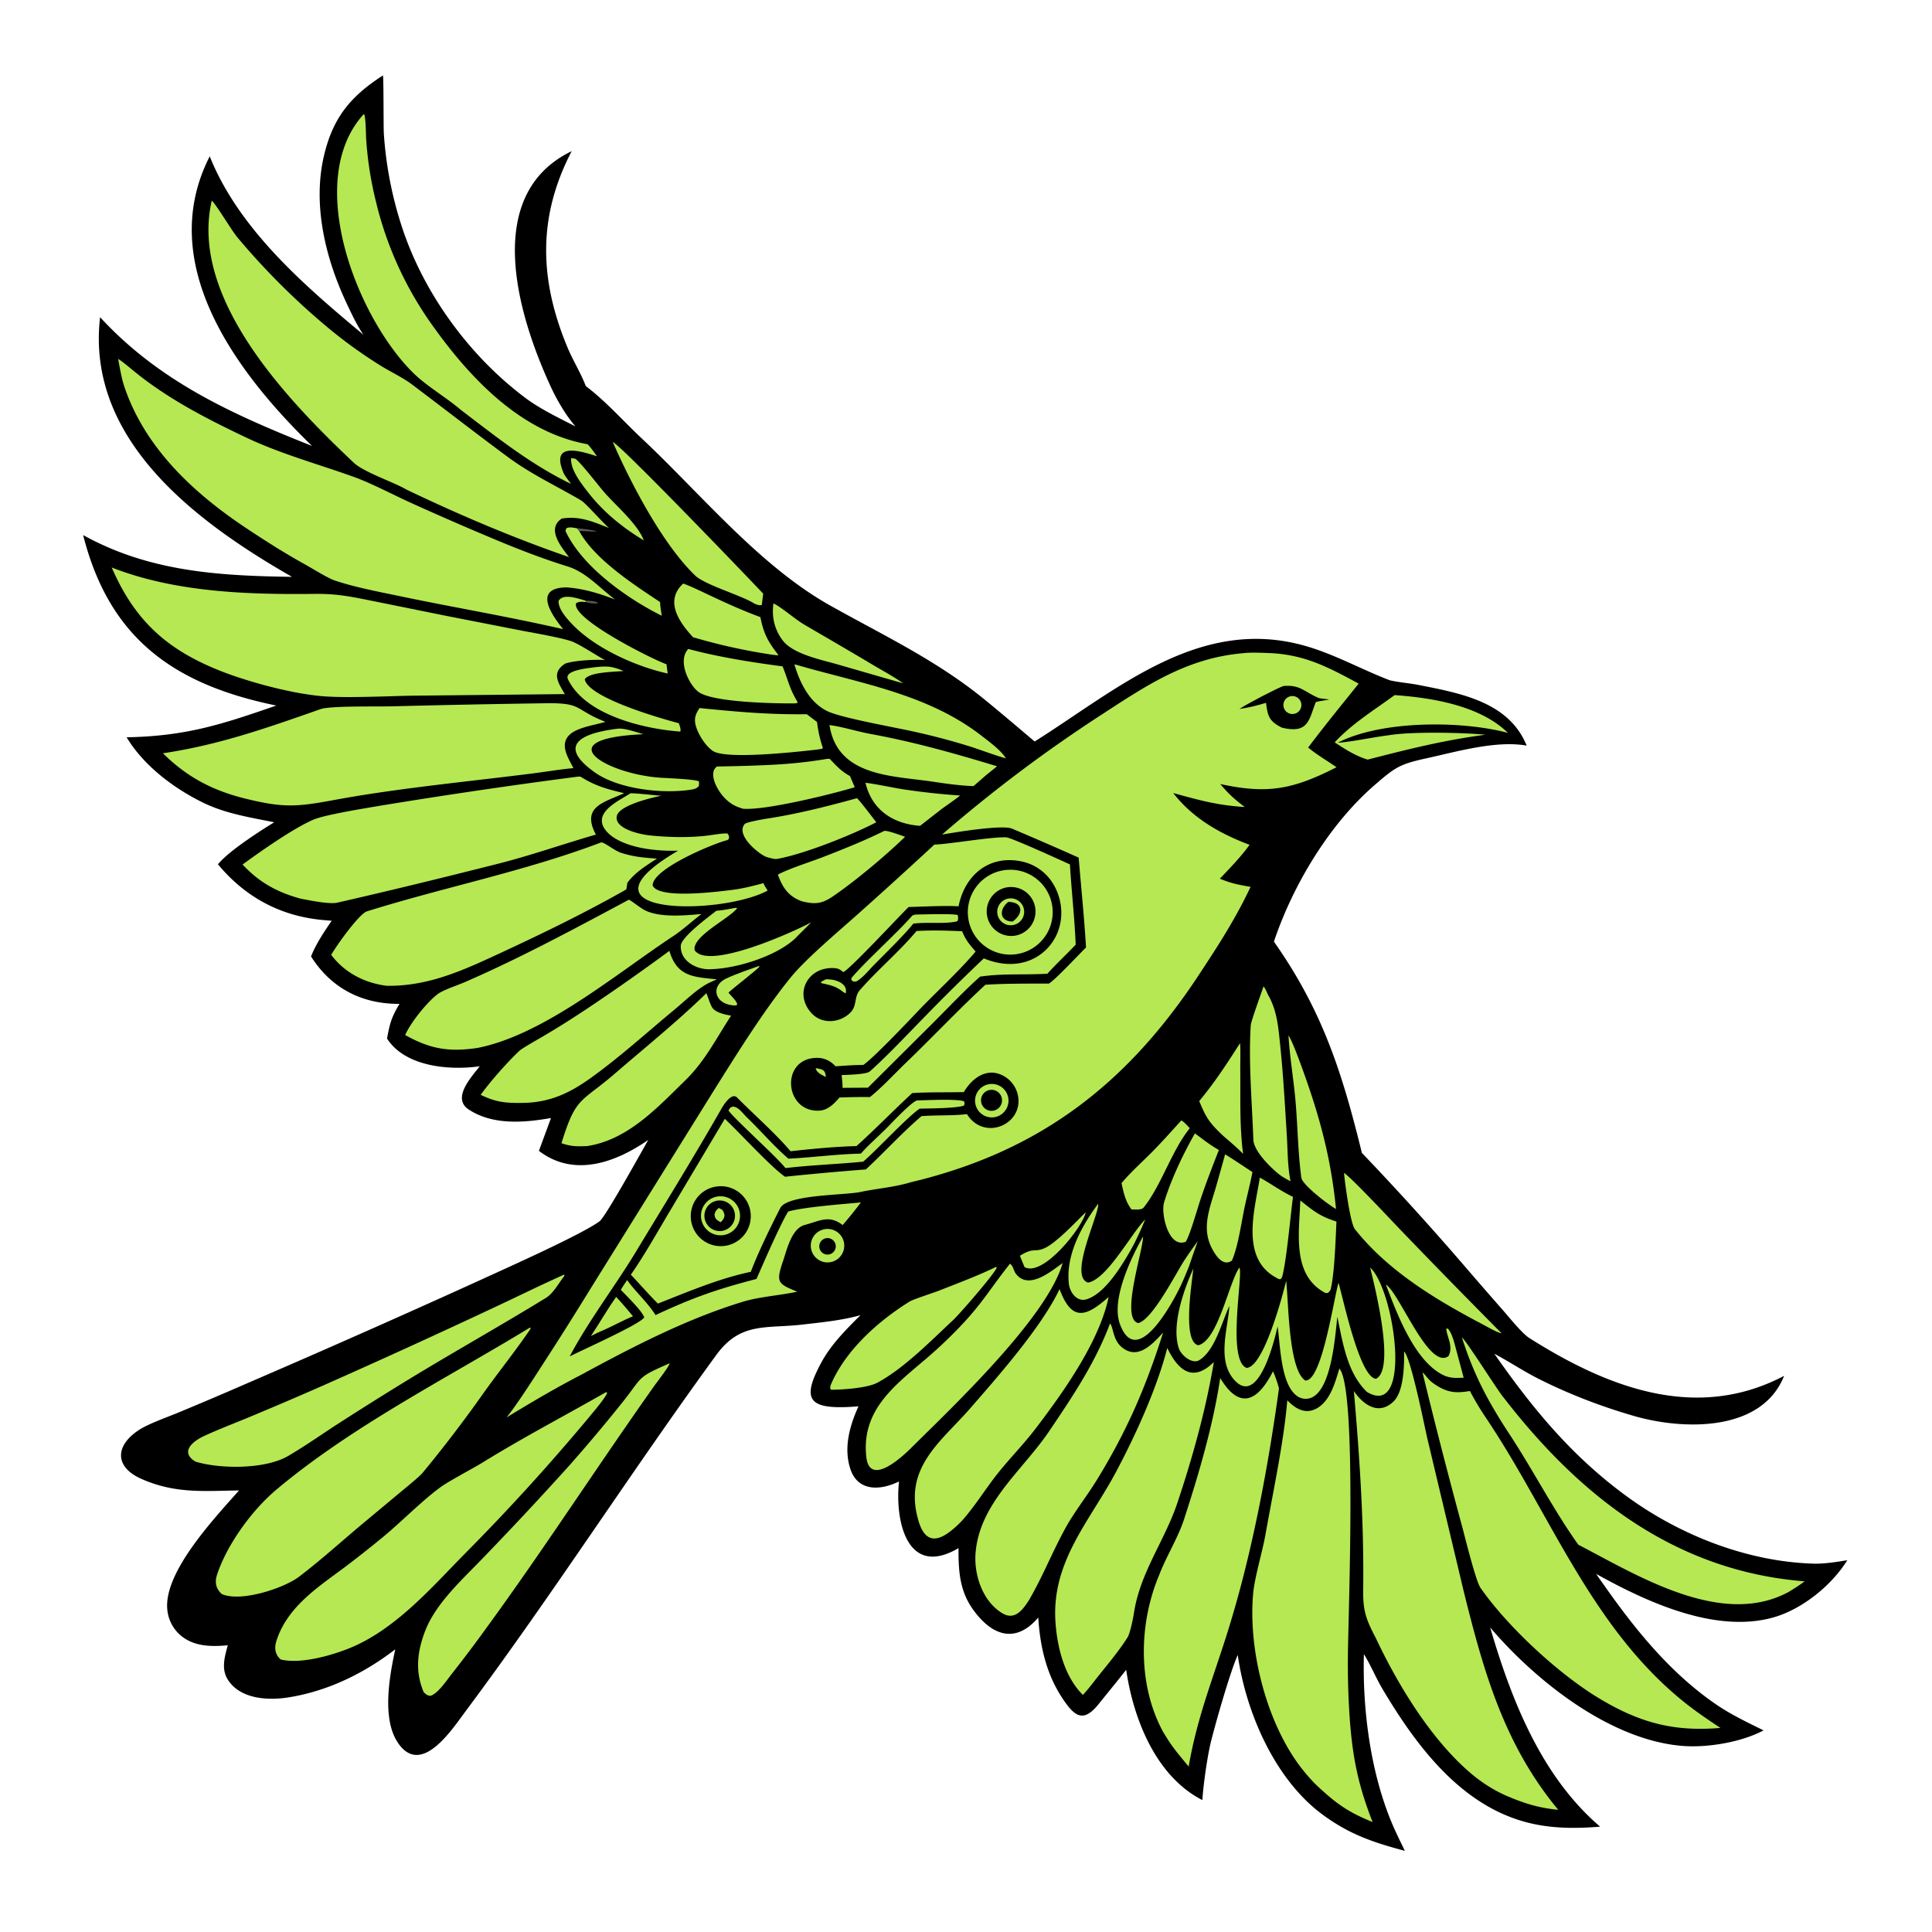
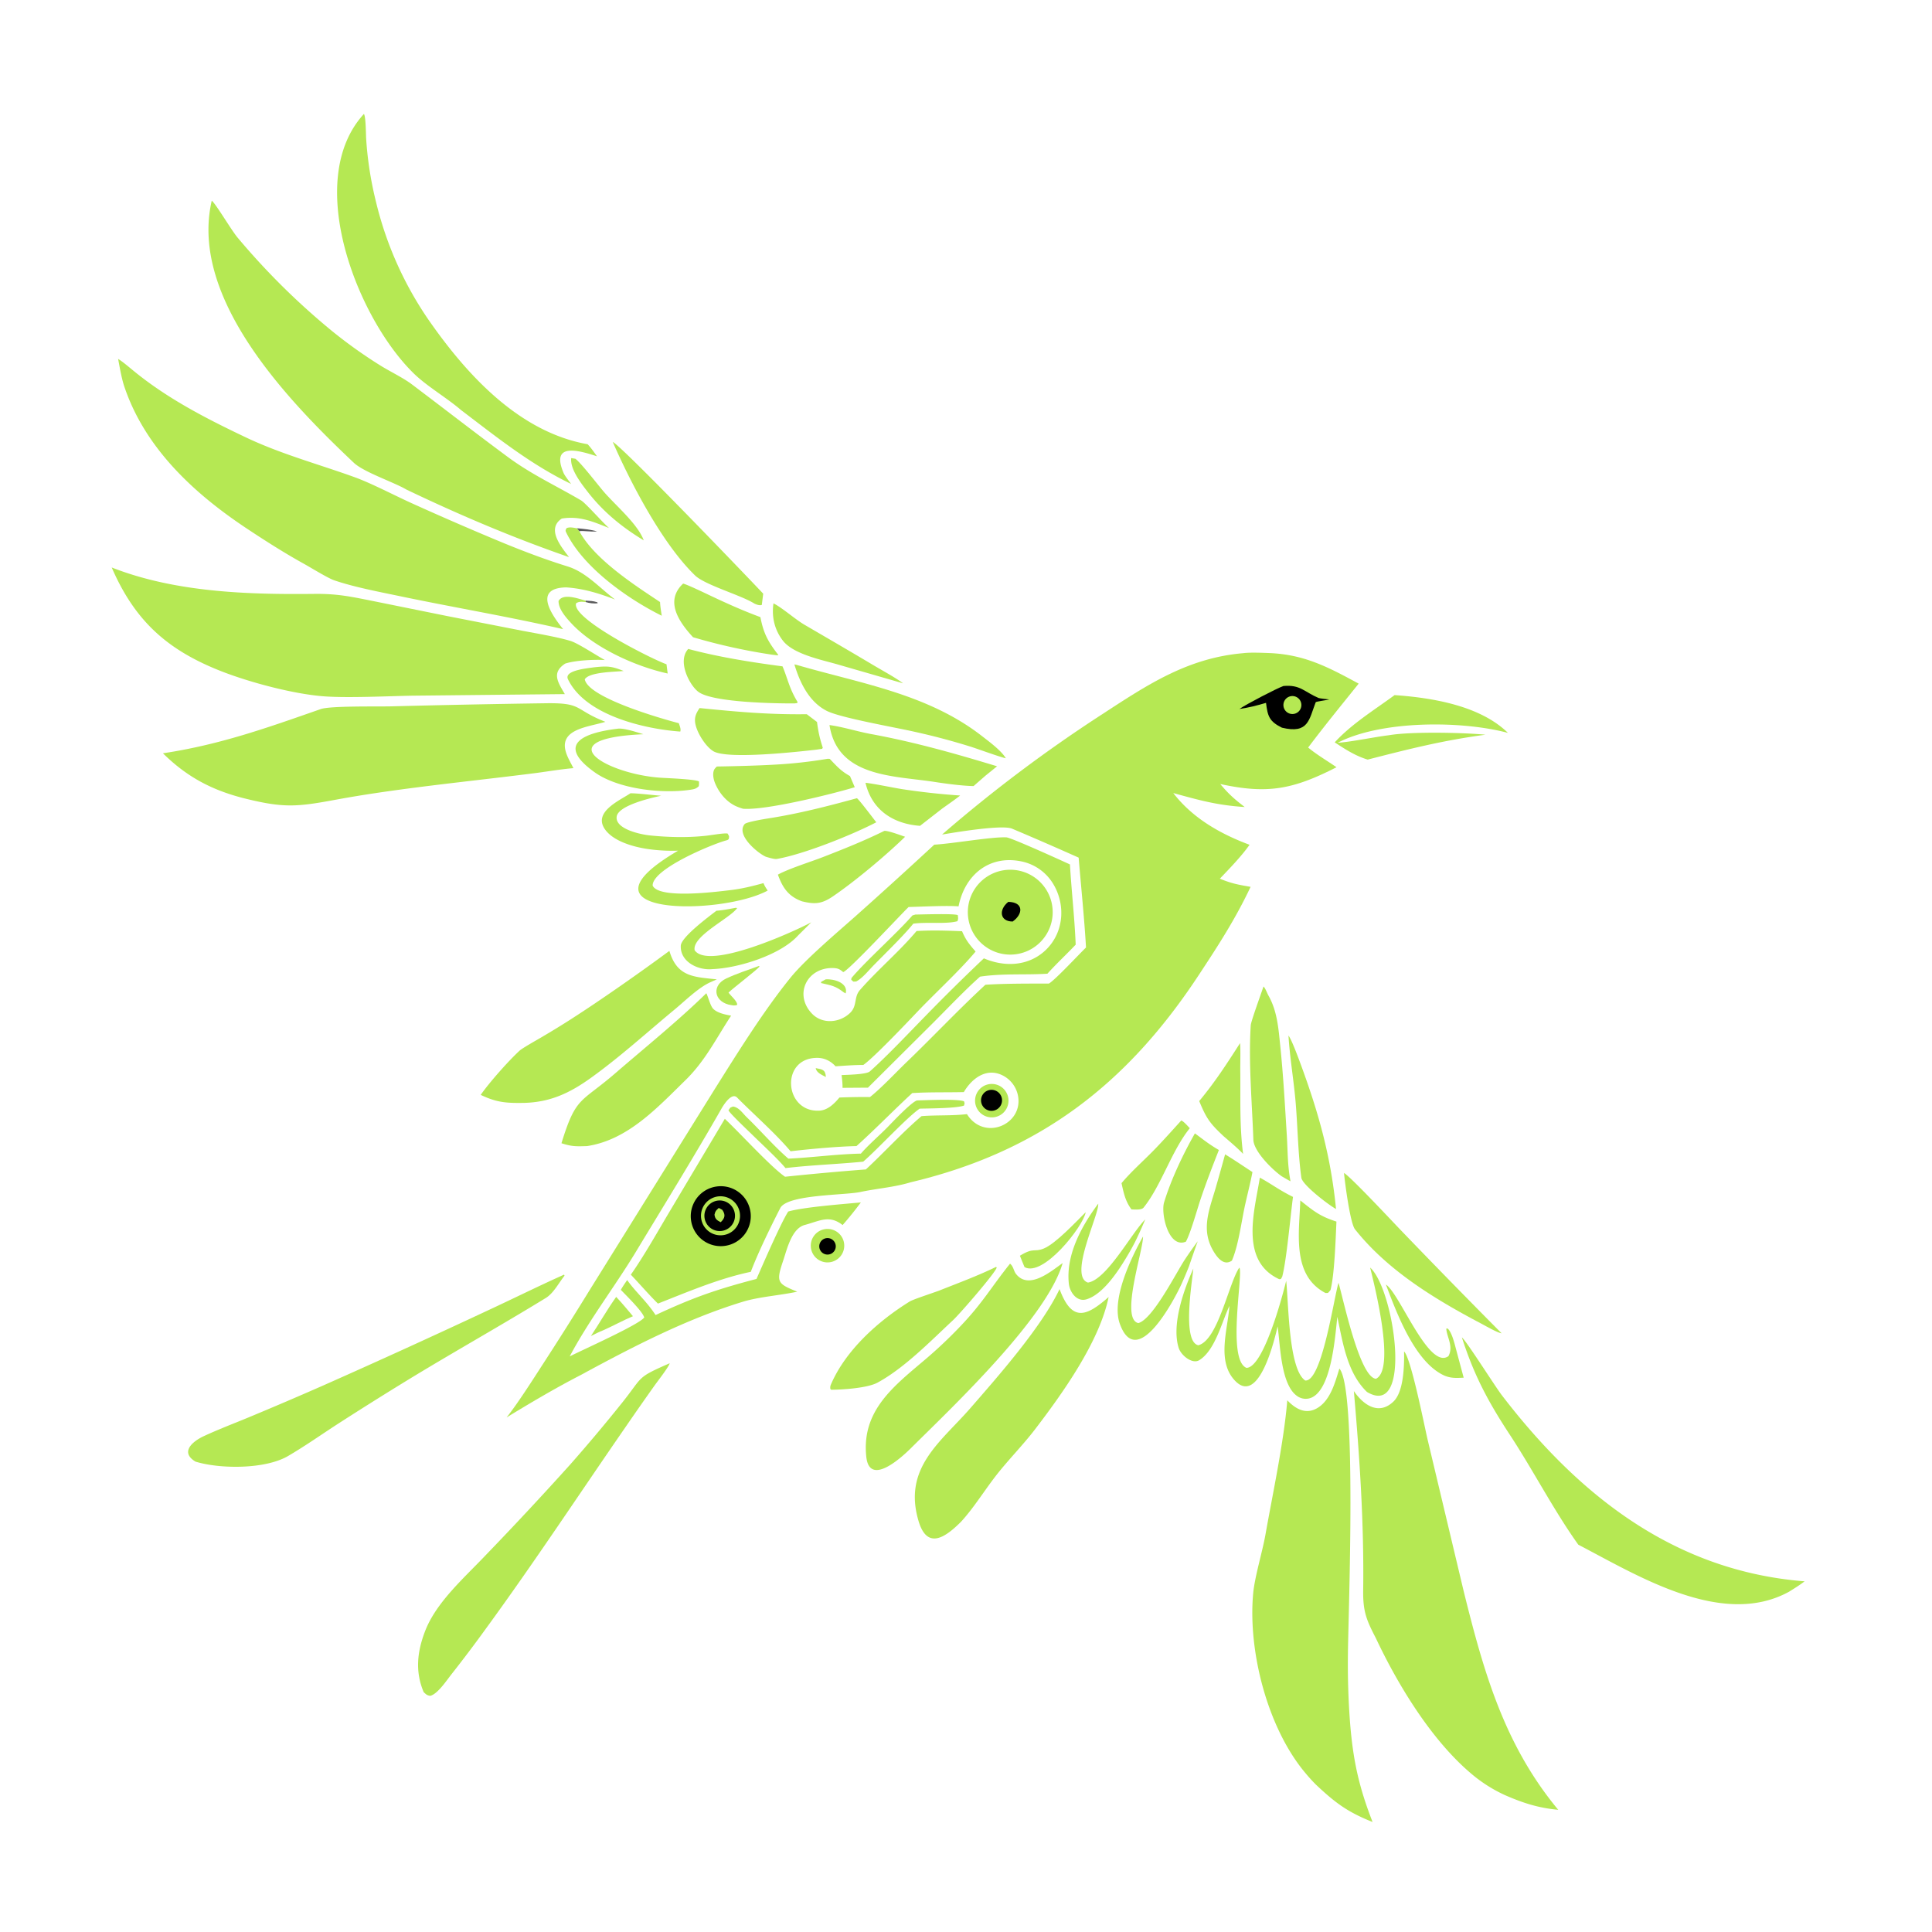
<svg xmlns="http://www.w3.org/2000/svg" display="block" preserveAspectRatio="none" viewBox="0 0 2048 2048">
-   <path d="M405.9 79.98c.86 1.76.53 54.16 1 61.81a402.52 402.52 0 0 0 19.03 98.36c23.02 70.68 71.63 137.36 131.5 182.04 15.22 11.35 35.53 21.14 52.55 29.81-10.16-11.71-19.56-27.84-26.11-42-34.87-75.4-73.5-203.61 22.14-249.75-36.26 69.5-34.4 136.28-4.42 208.1 5.64 13.52 13.69 26.43 18.92 39.76l.45 1.15c21.45 16.23 39.53 36.93 59.4 55.57 62.38 58.49 124.58 134.96 199.71 177.07 56.72 31.8 112.58 57.98 163.52 99.54 18.19 14.84 35.53 29.62 53.18 44.6 87.78-55.3 174.88-133.48 287.19-101.27 31.07 8.92 59.35 24.92 89.32 36.38 9.68 2.21 20.92 3.04 30.59 4.95 44.11 8.72 95.6 17.83 114.46 64.26-32.84-5.74-74.79 6.64-107.12 13.67-27.84 6.06-32.9 9.88-53.81 27.96-48.24 41.7-86.88 106.12-106.99 166.17 51.08 72.6 72.13 137.86 93.24 223.96a3130.46 3130.46 0 0 1 108.34 119.39 5494.08 5494.08 0 0 0 41.33 47.55c6.58 7.5 20.19 24.49 27.86 29.34 82.62 52.28 176.82 89.1 270.06 40.05-24.01 60.26-107.72 57.36-158.89 42.61-34.74-10.02-68.86-23.1-101.19-39.36-15.91-8-31.3-18.3-47.12-26.7 40.81 58.35 82 108.52 140.36 151.16 56.43 41.23 127.82 69.36 198.37 71.37 11.02.31 24.45-1.85 35.43-3.64-16.61 26.87-48.39 52.5-79.21 60.89-61.51 16.76-133.96-16.9-186.92-46.34 2.64 4.22 5.68 8.2 8.53 12.26 33.22 47.3 70.41 93.11 118.52 126.04 15.81 10.82 33.13 19.06 50.33 27.53-23.52 12.59-59.83 18.63-86.32 16.44-76.59-6.35-155.19-68.87-203.49-125.53 22.46 76.8 54.27 157.92 116.56 211.15-25.74 2.1-50.82 2.15-76.07-4.14-71.27-17.75-118.63-81.31-154.31-141.25-7.21-12.12-12.72-25.55-19.46-36.58l-.57-.91c-1.59 57.61 6.64 122.54 28.48 176.27 4.43 10.9 9.82 21.7 14.95 32.3-33.75-9.15-58.1-17.15-86.82-38.15-50.68-37.06-81.58-108.09-90.35-169.56-8.19 18.23-24.15 74.44-28.85 93.76-3.67 16.11-7.63 43.84-8.65 60.09-49.51-25.27-73.2-86.38-80.75-138.1-9.49 12.14-19.49 24.22-29.11 36.2-16.05 20-25.17 13.69-37.65-4.76-17.74-26.22-24.48-55.66-26.45-86.83-24.39 28.59-49.79 18.91-69.54-9.08-13.97-19.8-15.11-41.02-14.98-64.53-54.92 32.36-67.61-29.6-63.06-70.6-1.38.63-2.77 1.24-4.16 1.82-18.66 7.83-39.83 7.46-47.35-14.86-7.5-22.27-.86-46.07 8.53-66.67-4.03.34-8.08.6-12.13.78-42.13 1.67-47.38-10.05-27.17-47.38 10.33-19.07 26.18-34.84 41.42-50.03-20 5.64-41.15 7.61-61.75 10-38.19 4.46-65.36-3.12-91.04 32.1-90.5 124.1-173.27 253.57-265.07 376.77-14.55 19.35-47.88 71.76-72.8 33.96-16.92-25.67-8.44-71.2-2.5-98.6-33.15 25.51-71.41 44.26-113 50.92-21.84 3.5-51.32 2-64.5-18.79-7.25-11.42-3.25-24.57-.04-36.43-17.28 1.62-35.93 1.52-50-10.5a40.86 40.86 0 0 1-14.2-28.61c-2.76-39.7 50.52-96.07 76.15-125.01-37.04.52-67.84 3.68-103.82-12.39-27.98-12.49-27.88-34.77-2.55-51.53 10.38-6.86 30.48-13.79 42.6-18.86a4411.19 4411.19 0 0 0 74.87-31.89 13473.31 13473.31 0 0 0 277.8-123.5c20.36-9.37 77.88-35.7 93.3-47.17 6.27-4.66 44.46-73.73 51.57-86.2-34.77 24.02-78.7 40.04-115.9 11.56l12.8-34.79c-28.67 5.02-61.6 7.74-87.15-8.98-18.4-12.04 2.89-34.55 11.63-45.91-31.84 4.65-79.2.62-98.27-29.39 2.99-16.39 4.75-22.6 13.22-36.75-39.73.31-72.45-16.51-93.78-50.24 5.05-13.02 13.99-26.4 21.87-37.87-3.27-.24-6.53-.51-9.79-.81-44.95-4.22-82.08-24.44-110.77-59.03 11.62-14.16 43.9-34.85 59.65-44.54-26.19-5.3-51.8-9.13-76.15-21.15-30.85-15.24-62.39-39.1-80.3-68.93 62.8-1.2 100.46-13.47 158.66-33.65-107.85-22.08-176.97-70.6-204.75-180.7 69.85 38.74 143.68 43.2 221.36 44.27-99.5-57.02-218.76-144.3-203.4-275.23 63.1 68.48 140.42 102.96 224.72 136.52-79.6-77.26-166.9-192.74-108.51-307.05 30.91 77.23 100.5 137.13 162.92 189.08-.6-.89-1.2-1.79-1.79-2.7-6.16-9.49-11.53-21.03-16.35-31.31-21.88-46.71-35.51-102.33-24.15-153.55 9.21-41.54 27.93-64.69 62.96-87.26z" />
  <path fill="#b5e853" d="M1317.74 692.42c6.92-1 20.32-.43 27.4-.16 37.56 1.44 62.94 14.98 95.11 32.41-18.74 23.4-35.44 43.7-53.55 67.75 8.78 7.37 20.37 14.17 30.06 20.88-46.64 23.87-73.57 28.58-123.24 17.8 9.04 10.75 14.81 15.83 25.92 24.37-28.94-1.82-48.07-7.17-75.73-14.81 20.48 26.59 49.94 43.35 80.87 54.84-8.79 12.43-20.93 24.87-31.49 35.95 12.55 5.15 19.02 6.27 32.59 8.65-16.23 34.37-34.5 62.51-55.32 94.06-76.34 115.74-169.18 186.91-304.94 219.09-17.28 5.29-36.13 6.62-53.3 10.29-16.97 3.62-77.57 2.53-85.02 17.09-10.2 19.92-23.47 47.11-31.22 67.55-33.82 7.1-66.42 21.1-98.44 33.67-8.8-8.59-19.82-21.3-28.73-30.64 13.36-18.97 27.53-44.04 39.46-64.17l60.17-101.05c15.92 14.89 48.71 51.01 63.84 61.4 28.53-2.98 57.09-5.57 85.69-7.76 19.01-17.63 39.57-40.11 58.99-56.48 16.13-1.26 32.27-.27 48.16-2.13 18.12 29.06 59.98 11.07 54.08-19.61a30.64 30.64 0 0 0-13.76-20.02c-17.77-10.94-34.32.48-43.66 16.27-18.1.44-36.6-.09-54.65 1.04-19.9 18.35-39.15 38.25-59.13 56.21-20.39.4-49.62 3.11-69.86 5.48-16.6-19.56-38.51-38.58-56.7-56.95-5.62-5.68-13.96 7.23-16.62 11.89-29.47 51.6-60.67 102.02-91.4 152.86-22.33 36.65-49.28 71.74-69.43 109.67 12.38-6.4 74.17-33.89 79.02-41.32-1.8-6.45-19.35-23.51-24.8-29.25 2.07-3.68 4.34-6.89 6.71-10.37 9.05 12.79 20.9 22.76 30.1 37.1 40.14-18.72 64.27-27.11 107-38.3 6.53-14.86 25.72-59.16 33.64-71.47 16.55-4.73 58.1-7.85 77-9.63a390.94 390.94 0 0 1-19.34 23.99c-14.3-11.17-24.35-4.29-40.1-.12-14 3.71-18.93 26.06-23 38.07-7.71 22.75-5.96 24.21 15 32.67-18.16 3.96-40.18 5.34-57.63 10.67-59.99 18.32-116.96 47.89-171.86 77.67-25.53 13.11-54 29.88-78.6 44.97 11.36-14.3 26.99-38.74 37.1-54.42a3740.8 3740.8 0 0 0 51.64-81.73l132-212.08c24.4-38.78 51.24-82.1 80.04-117.75 15.72-19.47 49.69-48.12 69.46-65.68a5818.98 5818.98 0 0 0 83.1-75.5c19.34-1.03 60.63-8.45 76.4-7.74 5.07.23 59.52 25.06 67.41 28.69 1.65 28.24 4.97 56.86 6.09 85.05-10.02 10.59-19.76 19.51-29.97 30.78-23.88 1.51-47.32-.51-71.39 3.13-15.55 13.73-34.79 33.98-49.7 48.89l-69.14 68.79-26.95.19c.04-4.99-.44-8.63-1-13.53 6.59-.3 26.34-.69 29.88-3.83 18.27-16.18 42.74-42.25 59.43-59.23a2120.15 2120.15 0 0 1 61.51-60.68c18.23 7.8 39.25 8.71 56.68-1.94a53.11 53.11 0 0 0 23.82-32.94c3.74-15.12.77-31.75-7.53-44.88a51.29 51.29 0 0 0-33.46-23.06c-34.23-6.93-59.9 14.8-66.33 47.72-11.62-1.04-39.95.35-52.96.69-7.43 7.05-64.39 68.35-69.38 68.96-3.6-3.08-5.65-4.13-10.64-4.27-27.61-.76-41.81 27.85-22.55 48.19 10.99 11.61 29.6 10.07 40.66-.75 7.78-7.61 3.6-16.85 10.52-24.37 18.74-21.41 41.58-40.54 59.83-62.33 17.19-.97 31.05-.46 48.21.22 4.07 9.56 7.66 13.81 14.36 21.53-16.75 20.15-43.46 44.57-62.27 64.42-10.38 10.95-46.07 48.48-56.78 55.83-9.83-.02-19.6.76-29.4 1.42-5.05-5.49-11.57-8.87-19.1-8.94-39.77-.4-35.61 57.9 1.9 55.95 8.89-.46 15.94-7.43 21.3-13.92 11.23-.42 21.11-.64 32.37-.48 12.23-9.72 27.17-25.81 38.66-36.86 28-26.93 55.21-55.87 83.7-82.19 20.53-1.39 46.57-1.23 67.32-1.26 6.71-3.93 31.22-30.33 39.35-38.24-1.81-31.23-5.22-63.95-7.8-95.26a3685.02 3685.02 0 0 0-70.58-30.7c-10.57-4.46-60.56 3.94-74.23 6.24a1528.74 1528.74 0 0 1 171.33-128.56c47.36-30.93 89.65-58.7 147.8-63.7z" />
  <path d="M759.84 1257.71a31.77 31.77 0 1 1 7.85 63.05 31.77 31.77 0 0 1-7.86-63.05z" />
  <path fill="#b5e853" d="M757.2 1269.17a20.69 20.69 0 1 1 12.57 39.42 20.69 20.69 0 0 1-12.57-39.42z" />
  <path d="M760.9 1272.67a16.21 16.21 0 1 1 4.02 32.18 16.21 16.21 0 0 1-4.01-32.18z" />
  <path fill="#b5e853" d="m761.92 1280.46 3.71 1.99c3.78 5.37 2.78 8.88-1.68 13.17-3.82-2.04-6.06-3.35-6.55-8.07.98-4 1.4-4.13 4.52-7.09z" />
  <path d="M1360.54 727.18c17.93-1.55 21.69 6.06 37.17 12.7 1.23.53 9.55 1.36 11.4 1.55-2.24.73-14.1 2.16-14.42 2.98-7.18 18.66-7.62 33.76-35.8 26.96-13.53-6.69-15.11-12.25-16.85-26.3-11.15 3.17-16.64 4.68-28.22 6.49 6.65-4.73 39.6-21.9 46.72-24.38z" />
  <path fill="#b5e853" d="M1366.23 738.63a9.51 9.51 0 1 1 7.54 17.48 9.51 9.51 0 0 1-7.54-17.48zM125.21 380.5c3.58 1.94 10.8 8.01 14.2 10.81 36.56 30.45 78.2 51.89 120.9 72.19 37.67 17.9 76.5 28.25 115.28 42.23 17.88 6.44 41.6 18.93 59.43 27.05 33.1 15 66.43 29.46 100 43.36 21.97 8.97 43.96 17.27 66.64 24.3 19.6 6.07 33.92 22.8 50.38 35.1-16.9-6.55-33.74-11.7-51.88-12.88-35.37.66-15.48 29.03-3.22 44.28-56.88-13.13-115.54-22.94-172.7-34.9-21.98-4.6-49-9.7-70.07-16.93-6.66-2.29-24.58-13.35-31.7-17.3-20.86-11.55-40.4-24-60.27-37.16-56.28-37.27-108.41-85.3-130.47-151-2.83-8.43-4.81-20.15-6.52-29.16zM118.42 601.55c67.17 26.33 143.75 28.81 215.07 28 24.83-.27 39.46 3.1 63.74 7.94l76.47 15.48 80.05 15.66c15.19 2.9 36.6 6.47 50.9 10.75 7.89 2.36 27.26 15.23 36.57 20.3-11.02-.72-31.72.3-42.11 3.77-14.77 9.68-7.7 19.78-.37 32.33l-161.35 1.67c-26.38.48-68.66 2.56-93.84.7-32.34-2.37-78.96-14.84-109.06-26.64-57.33-22.5-91.6-53.47-116.07-109.96zM224.47 212.68c4.85 4.15 20.43 30.78 27.22 38.98a754.43 754.43 0 0 0 100.43 99.37 504.96 504.96 0 0 0 51.63 36.75c9.93 6.14 23.14 12.47 32.24 19.19 34.13 25.74 67.93 52 102.3 77.43 25.23 18.66 51.23 30.47 77.75 46.09 4.66 2.74 22.74 23.33 29.51 29.23-17.15-6.87-31.52-13.06-50.06-10.02-16.49 11.03-.7 29.78 7.71 40.87-59.15-20.47-115.75-44.53-172.2-71.51-13.3-7.87-45.32-18.5-55.9-28.47-68.81-64.98-174.71-174-150.63-277.91zM1488.37 1432.64c7.19 6.28 21.44 78.26 24.79 92.74l38.4 161.33c21.14 85.3 42.92 162.72 100.22 231.75-20.98-1.94-37.13-7.14-56.37-15.51a154.19 154.19 0 0 1-35.83-22.79c-42.29-35.7-77.78-94.05-101.19-143.82-10.2-19.52-13.66-28.59-13.36-50.72.96-70.7-3.74-140.67-9.88-211.03 9.35 13.68 25.56 26.5 41.78 11.31 11.21-10.5 11.68-38.27 11.44-53.26zM1419.79 1450.76c18.82 20.63 9.43 260.81 9.09 301.26-.37 24.5.36 48.99 2.18 73.42 3.21 40.28 9.28 68.38 23.93 105.96-26.58-10.63-39.38-20.14-60.25-39.8a185 185 0 0 1-10.89-12.02c-40.12-47.58-61.1-128.95-55.43-190.49 1.63-17.67 9.74-43.84 13.04-62.47 7.92-44.68 19.38-97.53 23.13-142.25 8.38 8.8 19.06 15.26 31.06 8.67 14.54-8 19.58-27.47 24.14-42.28zM577.13 745.5c41.34-.8 30.56 6.33 64.66 19.68-18.97 5.73-51.3 7.7-41.09 34.46 2.02 5.29 4.65 9.6 7.14 14.63-13.85 1.17-28.47 3.75-42.35 5.5-54.94 6.95-110.5 12.52-165.25 20.63-15.12 2.23-30.2 4.73-45.24 7.49-40.44 7.5-54.59 8.75-96.36-1.7-34.22-8.67-60.7-22.78-85.92-47.68 60.27-9.03 110.31-26.96 167.3-46.87 10.06-3.51 59.95-2.54 74.45-2.88 54.21-1.4 108.43-2.5 162.66-3.27z" />
-   <path fill="#b5e853" d="M1507.9 1454.79c4.81 4.27 5.65 7.7 12.86 12.52 13.54 9.07 22.24 9.71 37.41 7.23a299.41 299.41 0 0 0 16.11 27.09c68.79 101.97 111.39 221.82 209.54 301.49 13.07 10.61 26.13 19.4 39.92 28.55-48.42 4.07-84.86-4.75-129.91-32.14-42.22-25.66-95.89-75.29-124.5-116.45-4.97-7.16-16.43-53.92-19.21-64.17a6335.05 6335.05 0 0 1-42.22-164.12zM611.58 823.4c.82-.2 2.82-.12 3.77-.12 15.78 9.96 28.65 13.41 46.35 17.53-21.2 9.82-45.9 14.1-30.03 43.88-34.38 9.92-68.75 22.07-103.5 30.87-56.67 14.34-113.73 28.34-170.67 41.31-8.48 1.93-30.01-2.55-39.03-4.3-24.8-6.81-43.81-17.28-61.33-36.13 18.87-13.82 53.18-37.97 74.62-47.37 12.59-5.52 56.14-12.37 71.79-15.07a6301.89 6301.89 0 0 1 208.03-30.6zM1349.39 1453.69c1.33 2.08 6.55 16.76 6.31 18.61-11.66 84.27-28.25 173.25-53.42 254.53-15.79 50.95-32.98 92.1-42.26 145.84-12.28-15.12-17.09-19.99-27.3-37.2-26.83-49.71-25.61-114.22-4.12-165.45 7.55-19.99 20.04-39.51 26.62-59.75 15.63-48.11 30.77-99.42 38.25-149.49 20.91 34.75 40.17 24.11 55.92-7.09zM561.97 1407.17l.48 1.33c-15.6 23.12-35.47 47.69-51.84 70.95a1393.07 1393.07 0 0 1-62.62 81.8c-3.4 4.14-18.07 15.98-22.88 19.99l-40.54 33.8c-22.2 18.53-44.69 38.98-67.57 56.34-16.33 12.38-62.1 27.35-82.03 18.3-6.05-5.71-7.52-12.19-4.94-20.28 10.55-32.11 37.13-68.69 63.05-90.42 80.6-67.59 179.66-117.42 268.89-171.81zM1237.35 1428.88c11.55 23.9 27.02 36.98 49.35 14.97-8.34 50.26-22.52 101.1-38.64 149.3-13.38 40.02-39.54 73.82-46.02 116.62-.81 5.41-4.06 21.6-6.81 25.95-9.58 15.13-22 29.66-33.19 43.78-4.84 6.28-8.81 11.38-14.13 17.22-19.37-19.33-26.92-49.41-28.97-75.84-5.05-65.12 35.99-107.75 64.2-160.78 20.47-38.47 43.4-88.65 54.21-131.22zM642.38 1475.78l1.26.41c-.7 4.27-15.13 21.15-18.54 25.3a2256 2256 0 0 1-132.55 145.72c-36.54 37.18-75.31 82.17-125.2 101.18-19 7.24-49.5 15.69-69.82 10.73-6.13-5.54-6.92-12.28-4.4-20.06 11.56-35.68 43.47-56.28 71.64-77.25a1234.59 1234.59 0 0 0 40.61-32c19.94-16.38 41.48-38.62 61.45-53.24 9.16-6.71 34.15-19.72 44.99-26.4 42.67-26.33 87.05-49.57 130.56-74.39zM637.3 892.96c3.58-.09 14.17 8.83 20.92 11 13.78 4.42 23.94 5.14 38.15 6.22-11.1 7.19-23.63 14.9-31.4 25.77-.14 1.19-.76 6.7-1.37 7.04-46.75 26.6-96.18 50.26-145.1 72.78-35.34 16.25-69.04 29.77-108.5 29.22-23.35-2.92-44.66-13.76-58.9-32.81 5.18-9.32 29.61-43.52 37.76-46.07 81.63-25.6 168.14-42.62 248.44-73.15zM1176.72 1402.89c3.68 4.76 3.01 17.07 12 24.83 16.8 14.5 32.34-2.05 44.24-15.18-18.37 57.97-38.12 103.84-70.21 156.19-10.24 16.7-23.82 33.9-33.02 50.54-14.18 25.67-23.87 50.91-38.85 76.78-6.54 10.21-15.09 22.11-28.45 14.02-20.7-12.53-30.06-40.39-28.31-63.54 4.02-53.09 50.29-88.16 78.19-129.61 24.89-36.84 48.68-72.32 64.41-114.03zM666.53 953.77c1.54-.1 12.36 8.97 17.67 11.46 16.42 7.7 41.99 5.16 59.38 3.68-9.29 7-20.13 16.98-29.4 23.07-60.05 39.53-137.05 104.92-207.95 118.87-30.18 4.52-50.03 1.24-76.75-13.67 5.6-12.91 23.99-36.21 35.96-44.43 8.7-5 19.09-8.07 28.25-12.06 59.05-25.78 116.06-56.54 172.84-86.92z" />
  <path fill="#b5e853" d="M1123.17 1366.51c13.16 35.37 28.44 29.08 52.02 8.4-9.79 47.48-48.8 102.08-78.26 140.56-11.62 15.19-27.04 31.04-39.22 46.32-13.01 16.31-25.12 36.29-39 51.36-15.8 15.76-35.57 30.58-44.92-.52-17.02-56.62 23.55-84.04 54.59-119.64 29.91-34.32 75.93-86.56 94.79-126.48zM385.78 120.77c2.06 3.05 2.04 21.4 2.37 26.48 1.47 22.62 5 44.93 10.46 66.9a375.23 375.23 0 0 0 56.84 126.58c40.26 57.48 95.33 117.42 167.47 130.18 3.8 4.04 6.69 8.31 9.93 12.8-18.43-6-50.2-15.74-35.04 18.52 1.92 3.41 5.19 7.54 7.58 10.77-42.96-20.74-78.64-49.44-116.55-78.23-14.75-12.73-36.1-25.2-49.87-38.55-60.28-58.47-117.82-204.95-53.2-275.45zM1549.65 1417.69c4.65 3.53 35.17 51.94 42.46 61.44 81.34 106.04 182.85 186.28 320.85 197.15-5.51 4.2-10.61 7.33-16.48 11-71.07 38.93-160.57-17.18-223.42-49.85-25.9-36.22-47.89-78.94-72.35-116.18-23.14-35.25-38.16-63.23-51.06-103.56zM709.88 1445.11c-.6 3.39-12.57 18.8-15.65 23.08a3434.34 3434.34 0 0 0-30.92 44.23c-49.47 71.57-96.5 143.1-147.86 213.49a1426.04 1426.04 0 0 1-36.89 48.9c-5.07 6.44-14.72 21.05-22.52 22.84-3.6-.54-4.19-1.48-6.9-3.88-9.35-22.05-6.83-43.41 1.7-65.27 11.82-30.25 41.4-56.11 63.56-79.47a3774.54 3774.54 0 0 0 90.26-96.83c18.4-20.87 36.3-42.16 53.7-63.86 24.08-29.84 15.1-27.31 51.52-43.23zM597.94 1351.17l.48 1.11c-5.91 7.41-11.63 18.58-19.75 23.57-48.35 29.67-98 57.43-146.4 86.98-25.9 15.84-51.59 32-77.09 48.46-16.6 10.88-32.78 22.19-49.85 32.16-24.3 14.2-72.27 13.86-98.08 5.93-16.88-10.1-2.93-21.58 8.88-27.05 15.16-7.03 30.86-13.01 46.31-19.39a4096.4 4096.4 0 0 0 80.95-34.62c58.14-25.79 116-52.17 173.6-79.15 27.06-12.54 53.74-25.85 80.95-38z" />
  <path fill="#b5e853" d="M1070.67 1339.55c3.64 2.78 3.81 7.68 6.36 10.91 13.72 17.41 37.55-3.17 49.42-11.55-16.51 57.76-116.15 151.89-159.75 195.14-9.1 9.19-44.8 42.91-48.37 10.4-5.44-49.73 29.99-75.65 63.49-104.24a479.51 479.51 0 0 0 35.59-33.66c24.23-25.25 32.83-41.49 53.26-67zM709.58 1007.97c8.13 27.69 26 27.59 50.27 30.19l-6.73 3.01c-12.75 5.68-26.76 19.65-37.75 28.75-29.59 24.48-58.09 50.52-89.34 72.92-22.2 15.9-42.84 25.56-70.4 26.26-18.79.31-29.08-.35-46.06-8.48 9.08-13.06 29.2-35.8 41.25-46.92 2.75-2.54 19.32-11.91 23.32-14.25a892.08 892.08 0 0 0 31.41-19.25c31.56-20.23 73.84-49.92 104.03-72.23zM748.7 1052.9c1.21 1.4 4.06 12.69 6.91 16 4.2 4.86 13.46 6.7 19.41 7.72-16.01 24.39-27.4 47.9-48.53 68.55-29.9 29.21-60.97 63.16-104.17 69.74-11.94.36-15.88.55-27.15-3.02 15.46-50.23 20.26-42.4 57.18-74.3 31.35-27.09 66.92-55.84 96.36-84.69zM1313.72 1343.76c4.65 4.69-13.58 97.52 7.57 106.23 17.92-.12 38.07-75.58 42.12-92.27 2.58 22.32 2.3 93.68 20.16 105.65 17.72 1.85 30.36-87.79 35.32-103.53 5.14 17.46 22.39 100.19 39.65 101.72 21.03-9.63-1.38-98.49-6.13-117.88 25.78 23.21 45.55 160.84-3.34 131.88-20.94-20.14-25.61-51.93-31.45-79.68-2.32 20.34-6.18 81.04-30.07 86.54-4.38.97-8.97.02-12.61-2.61-17.39-12.31-17.72-53.91-20.61-73.78-2.99 12.9-19.57 84.19-45.07 57.67-19.5-20.29-8.17-53.18-6.13-77.94l.11-1.45c-8.09 17.03-15.15 47.22-32.01 57.55-7.34 4.49-19.23-5.02-21.76-12.98-7.82-24.63 5.48-61.89 15.51-84.11-1.35 14.75-12.03 77.35 5.25 81.26 20.95-5.29 32.21-65.85 43.49-82.27zM1055.86 1342.97l.71.6c-.86 5.04-38.73 48.79-46.25 55.8-23.73 22.11-51.56 50.77-80.1 66.27-10.69 5.8-36.91 7.49-49.16 7.55l-.83-.86c-.28-1.61-.15-3 .56-4.66 15.59-36.45 50.3-67.45 83.58-88.06 3.7-2.29 26.77-9.77 31.6-11.69 20.04-7.96 40.64-15.56 59.89-24.95zM842.1 704.3c1.37.28 1.85.34 3.04.7 68 19.71 138.51 30.65 195.86 75.32 7.48 5.83 20.43 15.3 25.22 23.47-5.6-1.07-29.67-9.86-37.06-12.21a713.36 713.36 0 0 0-60.11-15.96c-19.87-4.54-78.27-14.68-92.72-22.09-18.86-9.66-28.44-30-34.24-49.23zM1063.26 922.62a44.98 44.98 0 1 1 15.32 88.65 44.98 44.98 0 0 1-15.32-88.65z" />
-   <path d="M1064.43 941.31a25.97 25.97 0 1 1 13.63 50.11 25.97 25.97 0 0 1-13.63-50.1z" />
  <path fill="#b5e853" d="M1069.19 952.45a14.27 14.27 0 1 1 4.4 28.2 14.27 14.27 0 0 1-4.4-28.2z" />
  <path d="M1068.82 956.03c16.47.25 15.85 12.9 4.66 20.83-13.67 0-15.07-12.48-4.66-20.83z" />
  <path fill="#b5e853" d="M649.53 468.49c8.9 3.63 143.62 143.88 159.5 160.84l-1.48 11.9c-2.16.93-5.84-.39-8-1.48-13.56-8.67-52.28-19.64-62.7-29.7-35.16-33.96-68.84-99.31-87.32-141.56zM1339.34 1045.71c2.26 2.2 3.75 6.96 5.34 9.75 9.34 16.58 10.56 34.99 12.47 53.52 3.22 31.18 4.93 62.65 6.89 93.94 1.07 17.14.69 32.26 3.96 49.3-3.1-1.63-6.19-3.48-9.23-5.24-9.77-6.8-29.72-26.3-30.16-38.78-1.4-39.9-5.25-81.55-2.78-121.29.27-4.4 11.46-34.76 13.51-41.2zM879.3 768.59c14.27 1.94 29.62 6.89 44.02 9.53 45.91 8.43 89.02 20.62 133.62 34.18l-12.23 9.9-12.69 11.07c-12.38-.24-29.32-2.53-41.72-4.45-42.81-6.62-102.47-4.74-111-60.23zM1478.35 736.84c40.14 2.81 90.75 11.22 120.12 40.05-49.86-13.29-134.68-13.25-180.46 10.47 12.4-.61 39.69-6.25 54.22-7.97 23.34-4.03 78.67-2.9 102.38-.56-44.81 5.98-81.56 15.25-124.8 26.38-12.75-3.79-23.97-11.01-34.96-18.28 18.12-19.7 41.7-34.11 63.5-50.1zM1424.7 1243.37c7.21 4.22 50.85 50.93 59.25 59.67a9666.37 9666.37 0 0 0 107.81 110.3c-4.78-.7-16.33-7.48-21.39-10.15-48.98-25.81-99.24-56.21-134.04-100.11-5.16-6.5-10.75-50.09-11.63-59.71zM877.22 804.36c.4-.08 2.34.09 2.36.1 7.66 7.96 11.75 12.8 21.43 18.2l5.07 11.83c-23.68 7.2-94.52 24.76-118.43 22.82a64.07 64.07 0 0 1-6.09-2.13c-10.85-4.32-19.27-14.47-23.61-25.1-1.72-4.2-3.08-10.8-.45-14.97.04-.06 2.15-2.58 2.5-2.58 18.5-.29 43.42-.94 61.2-1.98 18.78-1 37.48-3.06 56.02-6.19zM741.6 750.57c40.26 4.02 73.37 7.04 113.61 6.52l10.86 8.25c1.34 10.26 2.88 17.45 6.12 27.23l-.67 1.2-6.34.94c-19.14 2.17-94.25 10.62-109.07 1.57-8.24-5.03-17.2-19.43-19.02-29.03-1.29-6.87.77-11.09 4.5-16.68zM908.3 846.14c1.8.61 18.22 22.55 20.62 25.5-25.4 13.24-76.59 33.87-105.51 38.9-2.4.43-8.84-1.53-11.53-2.33-8.06-3.42-32.27-23-22.51-34.67 1.8-2.16 20.61-5.31 24.76-5.95 31.94-4.95 63.01-12.9 94.17-21.45zM668.34 840.9c7.07-.05 24.63 2.05 32.54 2.63-8.67 1.77-45.39 9.95-47.16 22.03-1.92 13.1 24.72 18.93 35.03 20 18.37 1.92 39.28 2.51 57.96.54 5.83-.44 20.44-3.28 24.6-2.49l1.52 2.75c-.1 2.39.22 3.65-2.9 4.48-14.96 3.97-78.56 30.34-78.09 47.92 6.57 14.32 66.4 6.71 81.65 4.9 12.83-1.47 23.5-4.14 35.83-7.52 1.35 3.36 2.5 4.92 4.44 7.91-49.56 26.81-213.54 27.03-94.92-42.3-10.97.37-21.94-.25-32.8-1.84-14.66-2.2-35.98-8.13-44.84-20.9-12.7-18.3 15.58-30.44 27.14-38.12zM729.59 687.91c31.95 8.56 67.24 14.17 99.93 18.45 5.6 13.38 6.86 22.35 15.06 36.33l.84 1.42-.35 1.17-2.82.37c-17.67.1-85.53-.72-101.57-12-9.46-6.64-23.2-32.65-11.1-45.74zM937.38 880.78c3.95-.45 17.36 4.68 22.06 6.22-20.15 19.67-53.46 47.55-76.7 63.3-11.94 8.1-19.26 8.38-32.65 5.13-14.44-5.28-20.48-14.45-25.49-28.27 10.93-6.13 35-13.66 47.65-18.59 22.21-8.64 43.66-17.19 65.13-27.79zM724.17 618.61c5.5 1.55 23.25 10.15 29.29 13 17.95 8.46 33.99 15.67 52.6 22.57 3.37 17.59 8.24 26.2 18.9 39.95l-.53.56-5.66-.64a618.7 618.7 0 0 1-84.13-18.57c-14.52-15.77-30.48-38.2-10.47-56.87zM1365.84 1097.7c3.53 4.79 10.25 23.11 12.64 29.58 19.54 52.96 32.22 98.45 37.77 154.31-7.16-3.77-35.73-25.45-36.78-33.19-3.47-25.55-3.82-52.39-5.91-78.31-1.95-23.98-6.29-48.62-7.72-72.39zM1266.65 1201.44c9.71 7.11 14.81 11.43 25.41 17.62-7.09 18.11-13.48 34.47-19.67 52.98-3.65 10.93-10.26 34.96-15.31 44.2-18.5 7.54-26.63-29.92-23.14-41.51 7.25-24.07 20.21-51.39 32.71-73.29zM1298.66 1223.64c9.34 5.66 19.74 12.77 29 18.8-1.94 10.34-5.38 23.9-7.73 34.47-4.01 17.95-6.98 43.06-14.06 59.4-8.64 6.03-15.63-3.33-19.71-10.27-13.24-22.52-4.45-43.23 2.29-66.03 3.48-12.1 6.88-24.23 10.21-36.37zM1335.48 1248.34c12.48 6.79 20.04 12.95 35.15 20.42-2.9 21.83-6.75 66.68-11.43 84.63l-1.44 2.44-1.74.17c-42.52-19.64-25.89-73.19-20.54-107.66zM1378.37 1272.51c14.52 11.6 20.91 16.81 38.31 22.42-.82 17.99-2.05 56.22-6.25 72.41-.85 1.39-1.63 2.04-2.76 3.25l-2.59.06c-36.05-18.85-27.79-64.05-26.71-98.14zM819.93 639.62c9 4.38 23 16.89 32.75 22.58 24.33 14.2 48.81 28.4 73 42.83 8.96 5.35 24.02 13.52 31.63 19.33l-69.56-20.09c-16.99-4.9-46.7-10.78-57.82-25.12-8.86-11.42-12.11-25.21-10-39.53zM1314.53 1105.74c.63 7.59.13 21.07.21 29.43.33 30.3-.87 57.81 2.99 88.02-6.15-6.49-14.07-13.04-20.9-18.98-14.58-13.69-18.05-18.79-25.61-37.02 16.99-20.52 28.89-38.97 43.31-61.45zM972.13 1166.5c9.57-.21 42.92-1.86 49.79.95.78 2.9.72 1.45-.03 4.52-8.58 2.99-36.28 2.96-47.03 3.26-13.53 9.24-44.66 43.12-59.83 56.18-27.48 2.72-54 3.49-82.38 6.82-7.45-9.11-24.97-25.32-34.01-34.16-3.63-3.63-25.99-24.67-26.4-27.16 2.58-3.51.98-2.32 4.76-3.95 6.36.86 10.17 7.1 14.56 11.34 14.85 14.34 28.54 30.42 44.13 43.92 25.52-1.19 50.2-4.74 76.9-5.34 7.7-8.97 19.73-19.34 28.25-28.03 5.7-5.83 25.52-26.88 31.29-28.35zM779.92 962.32l1.5.23c-7.1 10.67-48.04 29.72-45.06 44.74 14.6 21.41 104.2-19.2 123.62-29.58l-14.06 14c-18.5 20.56-63.28 34.61-90.82 35.6-15 1.54-34.24-7.68-33.44-24.83.43-9.22 30.41-31.36 37.8-37.07 6.74-.43 13.77-1.9 20.46-3.09zM655.18 772.41c6.48-.74 20.4 3.94 26.78 5.9-104.1 4.7-38.04 42.49 18.68 46.14 6.68.43 37.1 1.57 40.29 3.95.16 2.19.06 2.8-.18 4.99-2.18 2.16-3.97 2.93-7.07 3.48-30 5.07-77.86-.05-103.3-18.2-44.52-31.74-6.3-42.58 24.8-46.26zM917.45 829.78c11 1.3 27.17 4.84 38.58 6.7 20.49 3.14 41.1 5.4 61.77 6.8-5.55 4.46-13.3 9.73-19.2 13.99l-23.33 18.15c-28.7-2.1-51.05-16.9-57.82-45.64zM1252.24 1187.71c3 1.48 6.55 5.7 9 8.25-19.25 23.71-30.12 60.64-48.96 84.12-2.2 2.74-9.09 2.08-12.84 1.95-6.44-8.39-8.39-17.78-10.58-27.84 10.39-12.39 22.62-23.04 33.94-34.62 10.12-10.36 19.71-21.13 29.44-31.86z" />
  <path fill="#b5e853" d="M1211.65 1310.77c.44 14.16-24.59 87.4-4.98 91.76 15.38-4.13 39.94-53.13 49.27-67.26 4.34-6.57 8.9-12.98 13.68-19.46-3.14 8.79-6.21 17.6-9.2 26.44a425.65 425.65 0 0 1-8.18 19.34c-6.67 14.5-46.88 92.45-65.17 41.71-9.29-25.77 11.68-69.57 24.58-92.53zM629.85 707.36c14.04-1.46 18.31-1.29 31.23 3.9-9.69 1.04-36.26.97-41.2 8.84 3.6 19.34 79.6 41.28 99.7 46.52.99 3 2.49 6.4 1.52 8.87-37.47-2.67-100.56-17.04-119-55.4-4.65-9.67 21.3-11.68 27.75-12.74zM1164.14 1275.99c1.26 11.18-31.71 76.74-10.89 83.59 19.94-2.99 46.35-52.68 60.74-66.94a403.59 403.59 0 0 1-10.73 23.79 270.97 270.97 0 0 1-9.42 16.8c-8.76 14.56-24.68 38.95-42.25 44.14-10.02 2.96-17.57-7.41-18.57-16.62-3.3-30.54 13.51-61.14 31.12-84.76zM707.76 713.95c-34.12-7.5-77.92-27.19-102.13-53.22-5.6-6.02-13.78-15.23-13.52-23.7 4.88-8.57 20.91-2.36 28.64-.32l.19 1.5c-3.85-.33-7.12-.86-10.26 1.32-5.3 16.15 80.13 59.05 95.84 64.63l1.24 9.79zM701.48 652.7l-1.57-.78c-34.84-17.5-82.1-50.64-99.96-88-.88-1.84-.09-2.67.75-4.16 3.65-1.32 7.06-.35 10.95.25l2.48 3.14c15.9 29.42 57.8 56.67 85.56 75.03.2 4.8 1.08 9.75 1.78 14.53zM1469.11 1361.67c14.61 9.22 45.45 90.95 66.27 75.91 5.65-10.29-1.71-20.19-2.28-29.23l1.46-.07c4.37 3.77 7.32 15.9 8.84 21.73l8.16 30.39c-8.18.39-14.6.79-22.24-3.07-30.31-15.32-48.84-65.73-60.21-95.66zM605.5 485.59l4.42.71c6.53 4.93 24.3 28.35 31.1 36.07 12.74 14.47 35 33.25 41.39 50.42-22.7-13.66-42.74-29.97-59.08-50.95-6.98-8.95-19.19-24.48-17.83-36.25zM970.34 969.47c6.11-.07 41.81-1.25 44.98.63.29 2.86.69 3.8-.4 6.41-11.79 3.35-33.07.6-46.8 2.63-9.98 12.43-29.94 31.79-41.63 43.74-5.74 5.75-12 13.91-18.88 17.53-3.92.13-2.22.7-5.25-1.8l.23-1.85c14.66-17.65 48.28-47.54 64.64-66.37l3.11-.92zM872.6 1303.33a17.74 17.74 0 1 1 9.2 34.27 17.74 17.74 0 0 1-9.2-34.27z" />
  <path d="M873.22 1313.38a8.75 8.75 0 0 1 12.68 8.67 8.74 8.74 0 1 1-12.68-8.67z" />
  <path fill="#b5e853" d="M1046.08 1149.82a17.73 17.73 0 1 1 10.13 33.98 17.73 17.73 0 0 1-10.13-33.98z" />
  <path d="M1048.27 1155.62a11.13 11.13 0 1 1 5.59 21.55 11.13 11.13 0 0 1-5.59-21.55z" />
  <path fill="#b5e853" d="M1150.89 1285c-2.62 15.19-45.15 69.14-64.83 58.2-1.68-3.85-3.32-8.15-4.91-12.07 14.91-9.18 15.02-3.39 25.37-7.68 12.67-5.25 33.77-28.02 44.37-38.45zM653.18 1374.77c6.19 6.54 11.97 13.58 17.78 20.47-10.3 4.27-21.06 10.29-31.67 14.97-3.94 1.45-9.02 4.15-12.9 6.04 9.25-13.85 16.96-27.68 26.79-41.48zM804.3 1024.04l.93.32c-1.32 2.67-27.87 22.87-32.98 27.81 2.55 3.61 9.66 9.44 9.15 13.07-3.1 1.23-5.9.24-9.32-.38-15.67-4.37-17.3-20.6-2.17-27.65 11.16-5.2 22.82-8.96 34.4-13.17zM875.22 1038.16c8.7-.71 24.2 3.69 21.24 14.85l-2.06-1.06c-8.94-7.04-13.35-7.33-24.04-9.89l.14-1.29 4.72-2.61zM864.7 1132.24c7.1 1.37 10.32 1.59 10.74 9.44-4.1-2.23-10.1-4.56-10.74-9.44z" />
  <path fill="#5A5A5B" d="M611.65 560c6.68.56 14.82 1.4 21.23 3.3-6.29.77-15.67-1.08-18.75-.15l-2.48-3.14zM620.75 636.7c5.03.3 7.48.21 12.36 1.7l.58.98c-3.43.8-9.41-.06-12.75-1.17l-.2-1.5z" />
</svg>